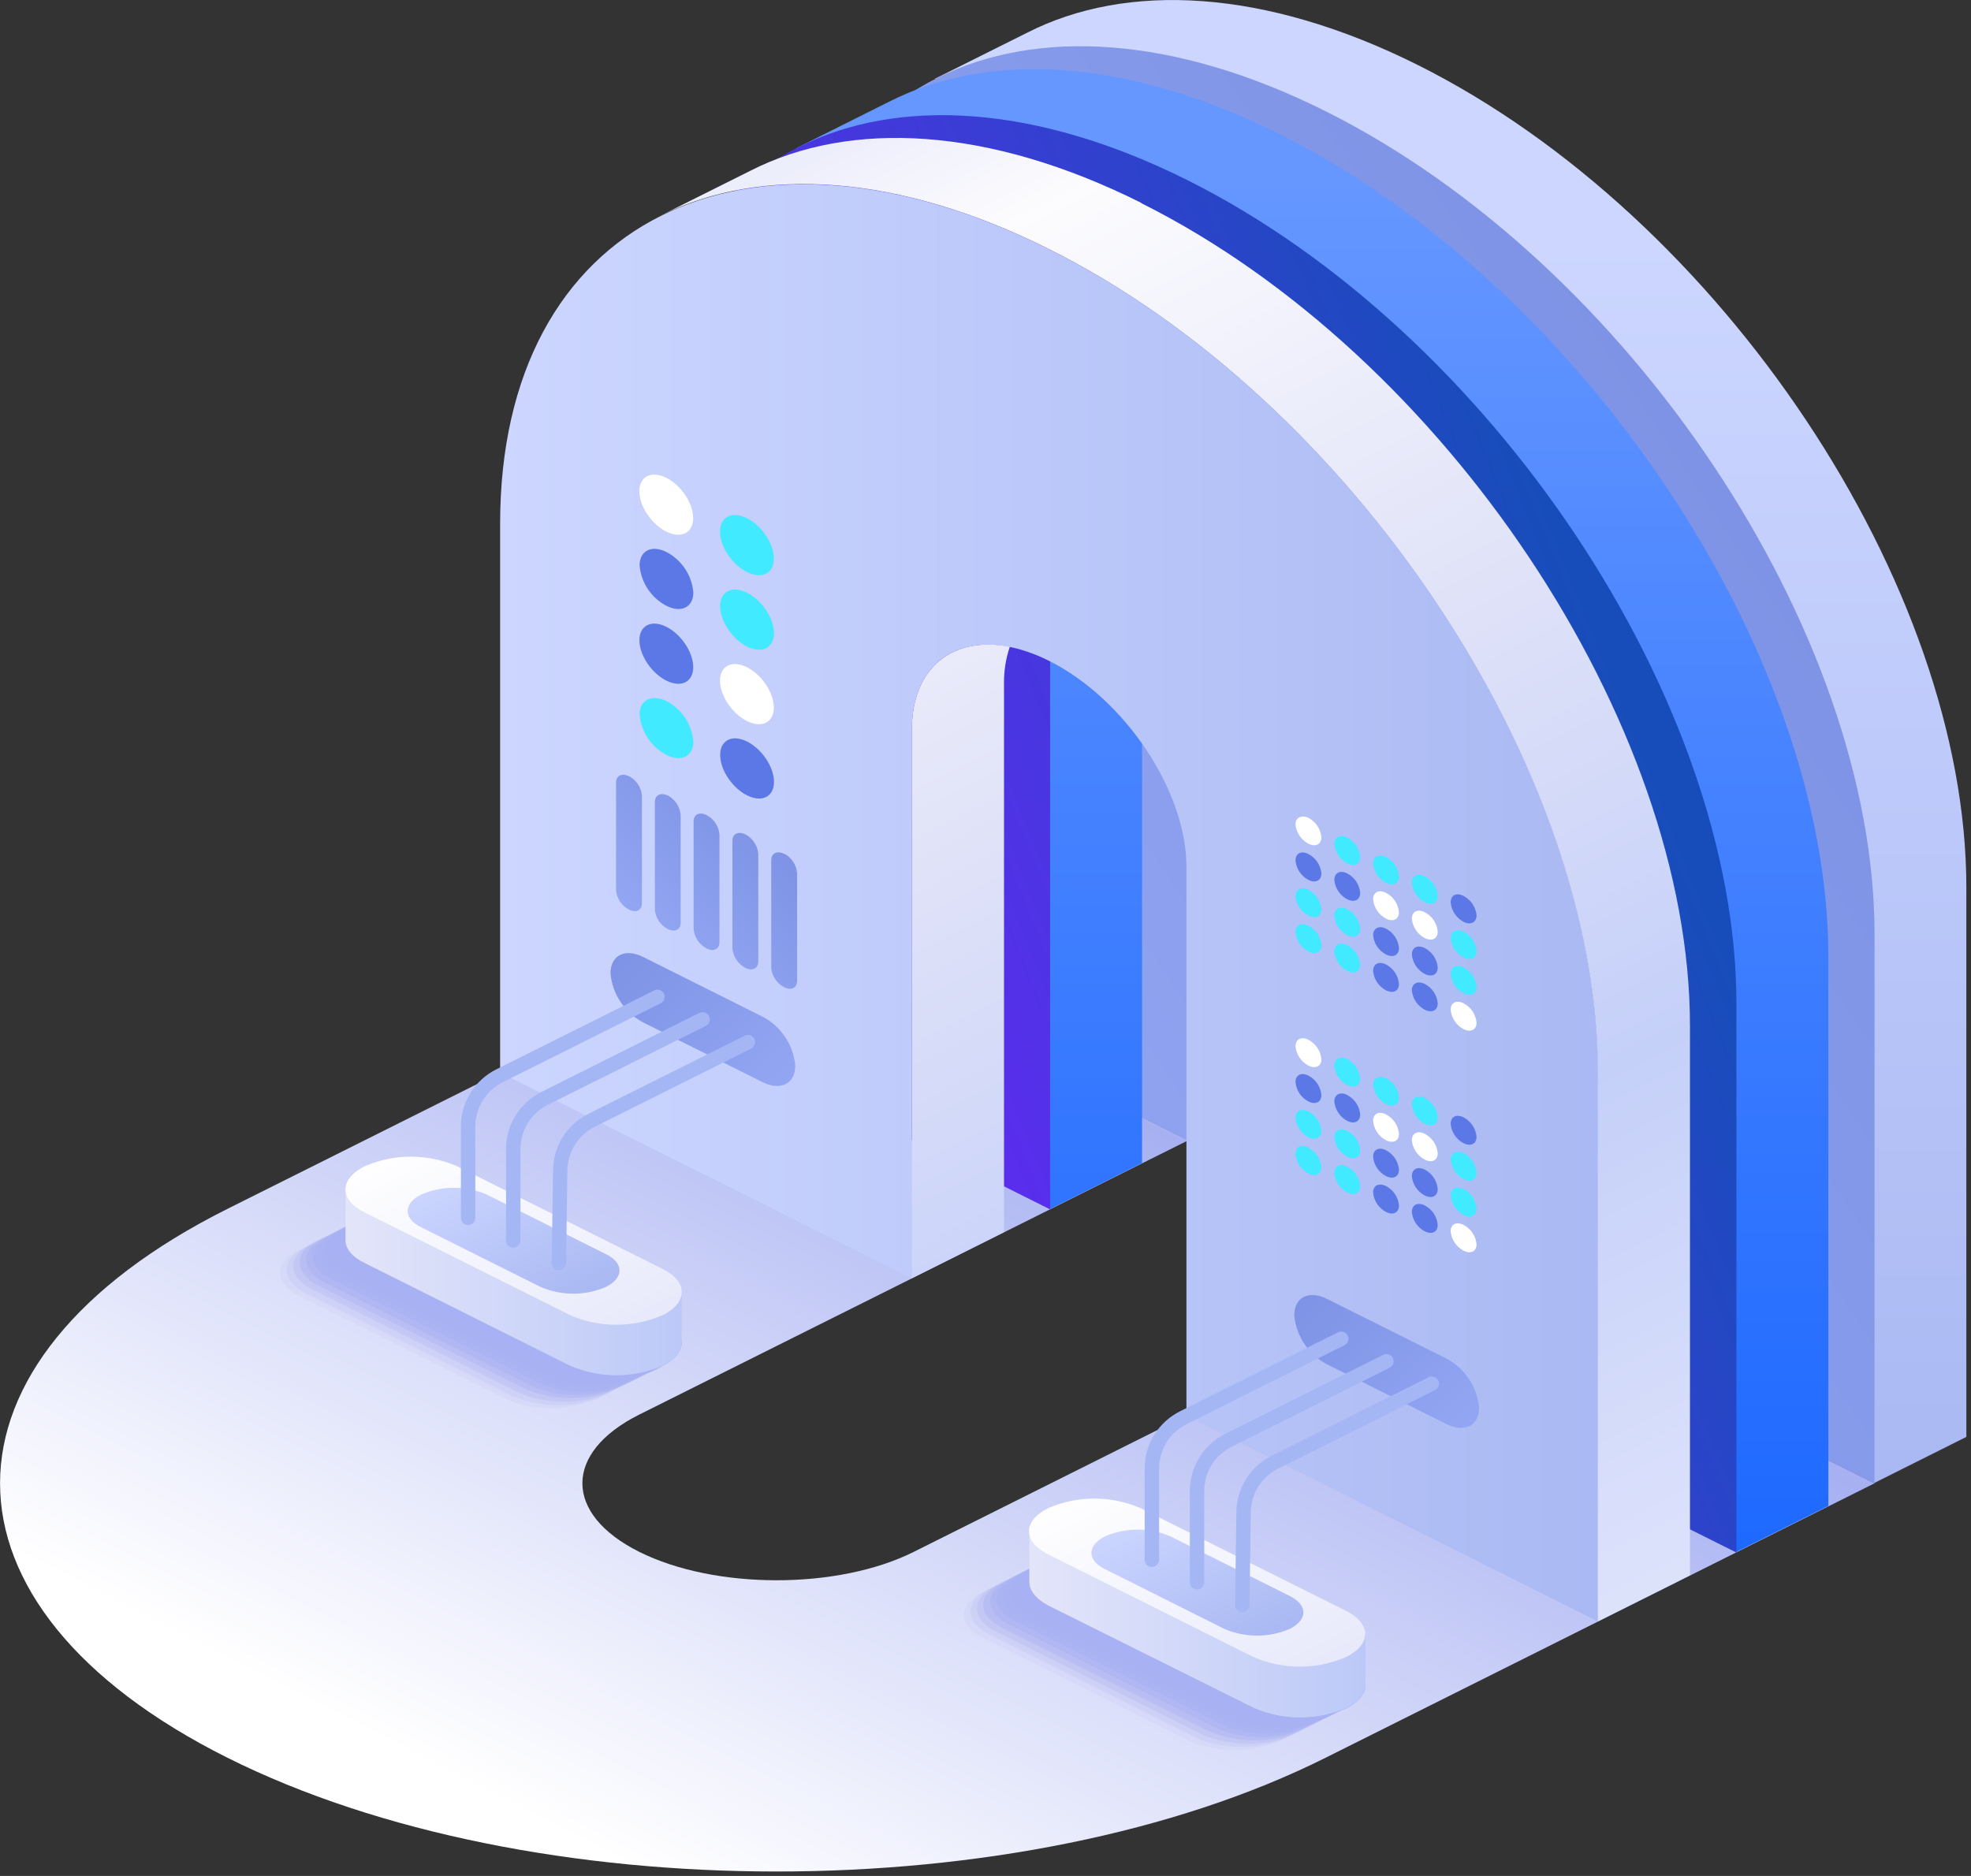
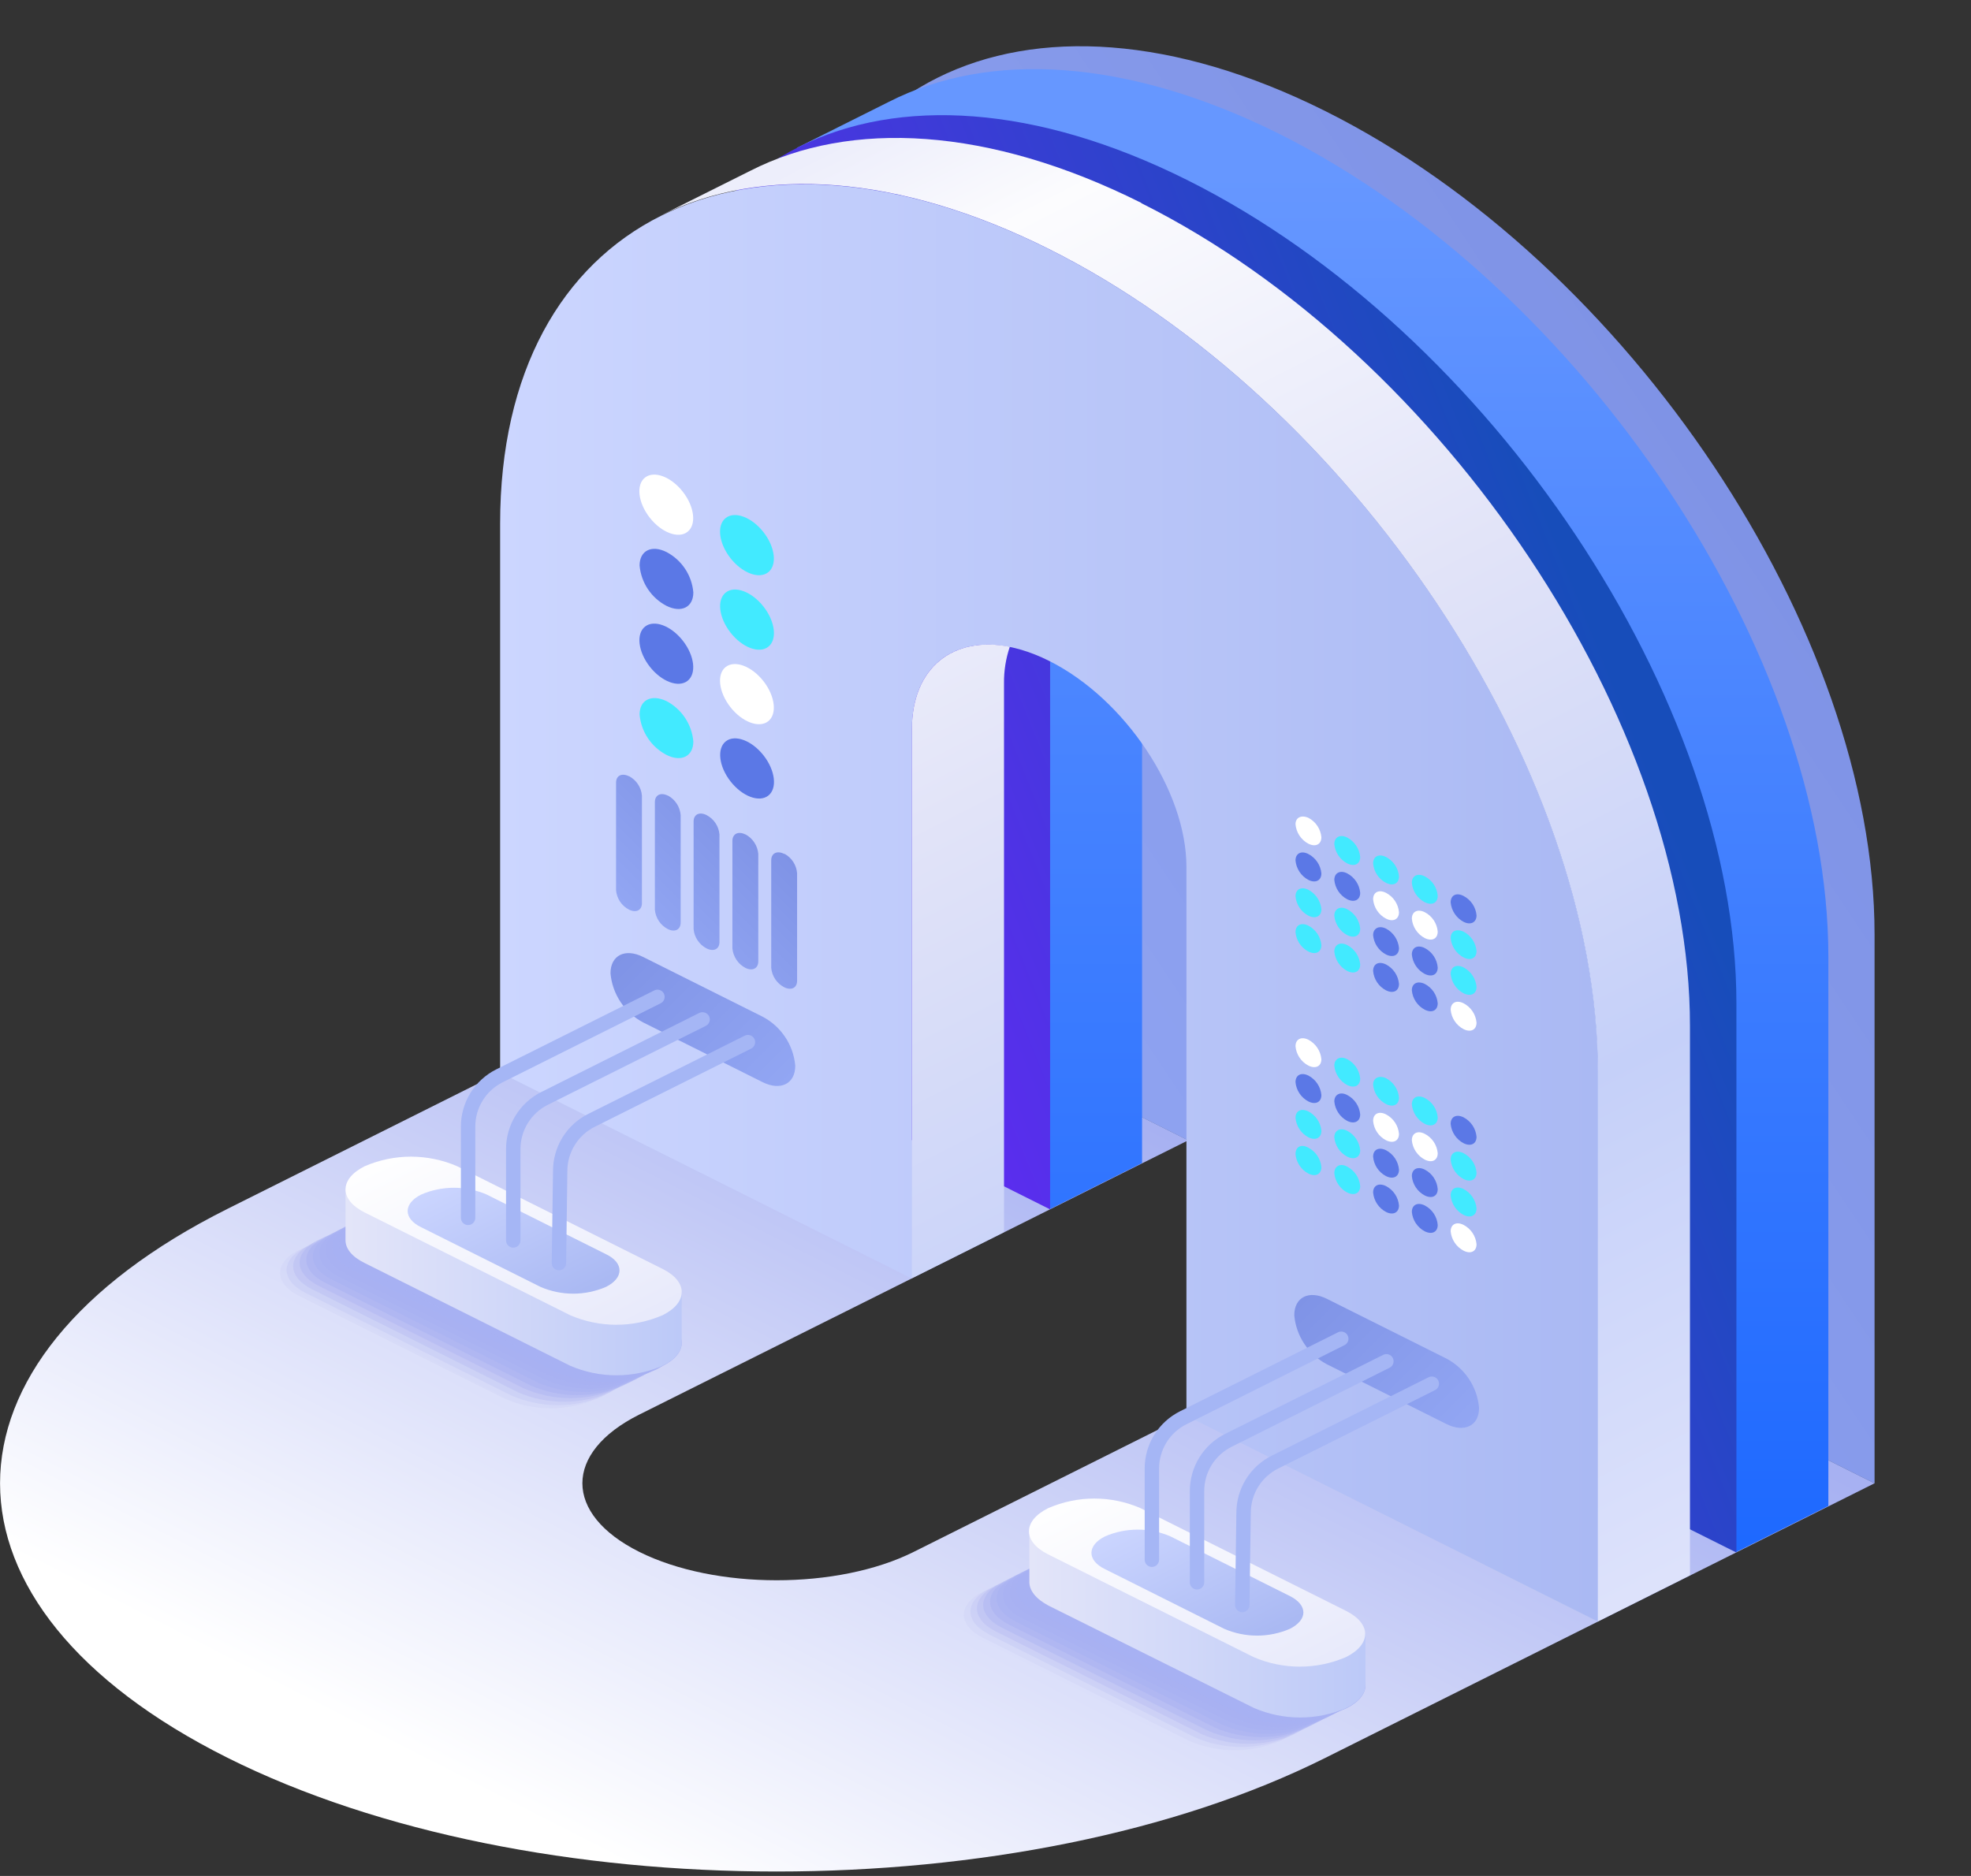
<svg xmlns="http://www.w3.org/2000/svg" width="229" height="218" viewBox="0 0 229 218" fill="none">
  <rect x="0" y="0" width="229" height="218" fill="#333333" stroke="none" />
  <g clip-path="url(#clip0_1453_8796)">
    <path style="mix-blend-mode:multiply" d="M26.431 140.479L90.219 108.581L138.058 132.51L74.269 164.389C65.463 168.797 65.463 175.94 74.269 180.339C83.077 184.737 97.362 184.747 106.169 180.339L169.957 148.439L217.796 172.369L154.008 204.268C118.779 221.892 61.659 221.892 26.431 204.268C-8.797 186.643 -8.808 158.104 26.431 140.479Z" fill="url(#paint0_linear_1453_8796)" />
-     <path d="M164.712 7.546C146.966 -1.322 130.916 -2.108 119.314 3.814L108.611 9.16L111.032 9.977C104.605 16.716 100.883 26.714 100.883 39.435V103.234L138.018 132.49L148.722 127.133V63.344C148.722 54.537 155.864 50.966 164.671 55.375C173.478 59.783 180.621 70.507 180.621 79.294V143.082L217.756 172.338L228.46 166.981V103.193C228.5 68.015 199.94 25.17 164.712 7.546Z" fill="url(#paint1_linear_1453_8796)" />
    <path d="M217.795 108.601V172.389L169.957 148.459V84.691C169.957 75.884 162.814 65.17 154.007 60.761C145.2 56.353 138.057 59.934 138.057 68.742V132.53L90.219 108.601V44.812C90.219 9.584 118.779 -4.701 154.007 12.923C189.235 30.547 217.795 73.362 217.795 108.601Z" fill="url(#paint2_linear_1453_8796)" />
    <path d="M148.67 15.577C130.915 6.709 114.865 5.922 103.273 11.834L92.569 17.19L95.001 18.008C88.575 24.747 84.842 34.744 84.842 47.466V111.254L121.987 140.51L132.691 135.153V71.365C132.691 62.558 139.823 58.986 148.64 63.395C157.457 67.804 164.58 78.528 164.58 87.314V151.103L201.725 180.359L212.428 175.002V111.214C212.449 76.046 183.889 33.241 148.67 15.577Z" fill="url(#paint3_linear_1453_8796)" />
    <path d="M201.745 116.62V180.419L153.896 156.489V92.701C153.896 83.894 146.764 73.181 137.957 68.772C129.15 64.363 122.007 67.934 122.007 76.751V140.54L74.158 116.611V52.822C74.158 17.594 102.718 3.309 137.957 20.933C173.195 38.557 201.745 81.392 201.745 116.62Z" fill="url(#paint4_linear_1453_8796)" />
    <path d="M185.684 124.651V188.45L137.845 164.52V100.732C137.845 91.925 130.703 81.211 121.896 76.803C113.089 72.394 105.946 75.965 105.946 84.772V148.57L58.107 124.641V60.853C58.107 25.614 86.667 11.339 121.896 28.963C157.124 46.588 185.684 89.423 185.684 124.651Z" fill="url(#paint5_linear_1453_8796)" />
    <path d="M105.946 84.742V148.54L116.65 143.183V79.395C116.634 77.954 116.862 76.522 117.326 75.158C110.748 73.866 105.946 77.559 105.946 84.772V84.742ZM132.6 23.576C114.854 14.699 98.804 13.922 87.203 19.834L76.832 25.019C88.373 19.289 104.282 20.146 121.856 28.933C157.084 46.547 185.644 89.392 185.644 124.621V188.419L196.348 183.062V119.274C196.388 84.066 167.838 41.231 132.6 23.607V23.576Z" fill="url(#paint6_linear_1453_8796)" />
    <g style="mix-blend-mode:multiply">
      <path opacity="0.09" d="M58.632 162.542L34.764 150.608C31.798 149.125 31.798 146.714 34.764 145.231C36.459 144.497 38.288 144.118 40.136 144.118C41.983 144.118 43.812 144.497 45.508 145.231L69.376 157.165C72.342 158.648 72.342 161.059 69.376 162.542C67.68 163.276 65.852 163.655 64.004 163.655C62.157 163.655 60.328 163.276 58.632 162.542Z" fill="#A7B1F2" />
      <path opacity="0.18" d="M59.39 162.159L35.531 150.265C32.555 148.782 32.555 146.381 35.531 144.898C37.224 144.159 39.051 143.778 40.898 143.778C42.745 143.778 44.572 144.159 46.265 144.898L70.133 156.832C73.1 158.315 73.1 160.717 70.133 162.2C68.435 162.927 66.605 163.299 64.757 163.292C62.91 163.285 61.083 162.899 59.39 162.159Z" fill="#A7B1F2" />
      <path opacity="0.27" d="M60.156 161.786L36.287 149.841C33.321 148.358 33.321 145.957 36.287 144.474C37.983 143.74 39.811 143.362 41.659 143.362C43.507 143.362 45.335 143.74 47.031 144.474L70.9 156.409C73.866 157.892 73.866 160.303 70.9 161.786C69.204 162.52 67.376 162.898 65.528 162.898C63.68 162.898 61.852 162.52 60.156 161.786Z" fill="#A7B1F2" />
      <path opacity="0.36" d="M60.904 161.362L37.035 149.428C34.069 147.945 34.069 145.533 37.035 144.051C38.731 143.317 40.559 142.938 42.407 142.938C44.255 142.938 46.083 143.317 47.779 144.051L71.648 155.985C74.614 157.468 74.614 159.879 71.648 161.362C69.952 162.096 68.124 162.474 66.276 162.474C64.428 162.474 62.6 162.096 60.904 161.362Z" fill="#A7B1F2" />
      <path opacity="0.45" d="M61.679 161.019L37.81 149.085C34.844 147.602 34.844 145.201 37.81 143.708C39.505 142.974 41.331 142.596 43.177 142.596C45.023 142.596 46.85 142.974 48.544 143.708L72.413 155.652C75.379 157.135 75.379 159.536 72.413 161.019C70.719 161.753 68.892 162.131 67.046 162.131C65.2 162.131 63.373 161.753 61.679 161.019Z" fill="#A7B1F2" />
      <path opacity="0.55" d="M62.437 160.646L38.568 148.701C35.602 147.219 35.602 144.817 38.568 143.334C40.264 142.6 42.092 142.222 43.94 142.222C45.788 142.222 47.616 142.6 49.312 143.334L73.181 155.269C76.147 156.752 76.147 159.153 73.181 160.646C71.485 161.38 69.657 161.758 67.809 161.758C65.961 161.758 64.133 161.38 62.437 160.646Z" fill="#A7B1F2" />
      <path opacity="0.64" d="M63.193 160.263L39.324 148.328C36.358 146.845 36.358 144.434 39.324 142.951C41.02 142.217 42.848 141.839 44.696 141.839C46.544 141.839 48.372 142.217 50.068 142.951L73.937 154.886C76.903 156.369 76.903 158.78 73.937 160.263C72.241 160.997 70.413 161.375 68.565 161.375C66.717 161.375 64.889 160.997 63.193 160.263Z" fill="#A7B1F2" />
      <path opacity="0.73" d="M63.929 159.879L40.06 147.945C37.094 146.462 37.094 144.051 40.06 142.568C41.756 141.834 43.584 141.456 45.432 141.456C47.28 141.456 49.108 141.834 50.804 142.568L74.663 154.512C77.639 155.995 77.639 158.396 74.663 159.879C72.969 160.613 71.142 160.991 69.296 160.991C67.45 160.991 65.623 160.613 63.929 159.879Z" fill="#A7B1F2" />
      <path opacity="0.82" d="M64.716 159.496L40.847 147.561C37.882 146.078 37.882 143.678 40.847 142.195C42.543 141.461 44.372 141.082 46.219 141.082C48.067 141.082 49.895 141.461 51.592 142.195L75.46 154.129C78.426 155.612 78.426 158.013 75.46 159.496C73.766 160.234 71.937 160.616 70.088 160.616C68.24 160.616 66.411 160.234 64.716 159.496Z" fill="#A7B1F2" />
      <path opacity="0.91" d="M65.472 159.122L41.603 147.239C38.637 145.746 38.637 143.345 41.603 141.862C43.299 141.128 45.127 140.749 46.975 140.749C48.823 140.749 50.651 141.128 52.347 141.862L76.216 153.796C79.182 155.279 79.182 157.69 76.216 159.173C74.517 159.899 72.687 160.269 70.839 160.26C68.991 160.252 67.165 159.864 65.472 159.122Z" fill="#A7B1F2" />
      <path d="M66.24 158.739L42.371 146.805C39.405 145.322 39.405 142.911 42.371 141.428C44.067 140.694 45.895 140.315 47.743 140.315C49.591 140.315 51.419 140.694 53.115 141.428L76.984 153.372C79.95 154.855 79.95 157.256 76.984 158.739C75.288 159.473 73.46 159.851 71.612 159.851C69.764 159.851 67.936 159.473 66.24 158.739Z" fill="#A7B1F2" />
    </g>
    <path d="M40.141 144.122V138.159L79.203 150.094V156.026C79.203 157.034 78.466 157.973 76.983 158.709C75.287 159.443 73.459 159.821 71.611 159.821C69.763 159.821 67.935 159.443 66.239 158.709L42.37 146.775C40.887 146.058 40.141 145.09 40.141 144.122Z" fill="url(#paint7_linear_1453_8796)" />
    <path d="M66.24 152.838L42.371 140.903C39.405 139.42 39.405 137.009 42.371 135.526C44.067 134.793 45.895 134.414 47.743 134.414C49.591 134.414 51.419 134.793 53.115 135.526L76.984 147.461C79.95 148.944 79.95 151.355 76.984 152.838C75.288 153.571 73.46 153.95 71.612 153.95C69.764 153.95 67.936 153.571 66.24 152.838Z" fill="url(#paint8_linear_1453_8796)" />
    <path d="M62.798 149.549L48.937 142.618C46.839 141.609 46.839 139.864 48.937 138.815C50.138 138.296 51.432 138.028 52.74 138.028C54.049 138.028 55.343 138.296 56.544 138.815L70.405 145.746C72.503 146.754 72.503 148.5 70.405 149.549C69.204 150.068 67.91 150.336 66.602 150.336C65.293 150.336 63.999 150.068 62.798 149.549Z" fill="url(#paint9_linear_1453_8796)" />
    <path d="M88.594 125.751L74.733 118.82C73.672 118.262 72.769 117.446 72.105 116.449C71.44 115.452 71.036 114.303 70.93 113.11C70.93 111.011 72.635 110.154 74.733 111.213L88.594 118.144C89.655 118.7 90.558 119.513 91.223 120.509C91.888 121.505 92.291 122.651 92.398 123.844C92.398 125.952 90.693 126.8 88.594 125.751Z" fill="url(#paint10_linear_1453_8796)" />
    <path d="M64.939 147.622C64.828 147.622 64.718 147.6 64.616 147.557C64.514 147.515 64.421 147.452 64.343 147.373C64.265 147.294 64.204 147.201 64.162 147.098C64.121 146.996 64.1 146.886 64.102 146.775L64.253 136.061C64.252 134.682 64.637 133.33 65.364 132.159C66.092 130.988 67.132 130.043 68.369 129.433L86.528 120.354C86.627 120.305 86.734 120.275 86.844 120.268C86.954 120.26 87.064 120.275 87.169 120.31C87.273 120.345 87.37 120.4 87.453 120.473C87.536 120.545 87.604 120.633 87.653 120.732C87.702 120.831 87.731 120.938 87.738 121.048C87.746 121.158 87.732 121.268 87.697 121.373C87.661 121.477 87.606 121.573 87.534 121.656C87.461 121.739 87.373 121.807 87.274 121.856L69.115 130.936C68.155 131.412 67.347 132.147 66.782 133.057C66.216 133.968 65.917 135.019 65.918 136.091L65.776 146.805C65.771 147.023 65.68 147.231 65.524 147.384C65.368 147.537 65.158 147.622 64.939 147.622Z" fill="#A5B6F5" />
    <path d="M54.386 142.366C54.164 142.366 53.951 142.278 53.794 142.12C53.637 141.963 53.549 141.75 53.549 141.528V130.936C53.545 129.551 53.928 128.193 54.656 127.015C55.383 125.836 56.425 124.885 57.665 124.267L76.016 115.097C76.113 115.047 76.22 115.017 76.33 115.009C76.439 115 76.549 115.014 76.654 115.049C76.758 115.084 76.854 115.139 76.937 115.211C77.02 115.284 77.087 115.372 77.135 115.47C77.234 115.668 77.249 115.897 77.18 116.107C77.11 116.317 76.96 116.491 76.762 116.59L58.422 125.76C57.457 126.237 56.646 126.974 56.081 127.889C55.515 128.805 55.218 129.86 55.224 130.936V141.528C55.224 141.638 55.202 141.747 55.16 141.849C55.118 141.951 55.056 142.043 54.978 142.12C54.901 142.198 54.808 142.26 54.707 142.302C54.605 142.344 54.496 142.366 54.386 142.366Z" fill="#A5B6F5" />
    <path d="M59.632 144.989C59.41 144.989 59.197 144.901 59.04 144.744C58.883 144.587 58.795 144.374 58.795 144.152V133.559C58.789 132.174 59.171 130.815 59.899 129.636C60.626 128.457 61.67 127.506 62.911 126.891L81.252 117.71C81.453 117.615 81.683 117.602 81.894 117.673C82.105 117.745 82.28 117.896 82.382 118.094C82.48 118.292 82.496 118.521 82.426 118.731C82.356 118.94 82.206 119.114 82.008 119.214L63.658 128.384C62.696 128.863 61.887 129.601 61.324 130.516C60.761 131.431 60.465 132.485 60.47 133.559V144.152C60.47 144.374 60.382 144.587 60.224 144.744C60.068 144.901 59.855 144.989 59.632 144.989Z" fill="#A5B6F5" />
    <g style="mix-blend-mode:multiply">
      <path opacity="0.09" d="M138.078 202.27L114.209 190.336C111.243 188.853 111.243 186.452 114.209 184.969C115.905 184.235 117.733 183.857 119.581 183.857C121.429 183.857 123.257 184.235 124.953 184.969L148.822 196.904C151.788 198.386 151.788 200.787 148.822 202.27C147.127 203.009 145.298 203.39 143.45 203.39C141.601 203.39 139.772 203.009 138.078 202.27Z" fill="#A7B1F2" />
      <path opacity="0.18" d="M138.845 201.897L114.976 189.963C112.01 188.48 112.01 186.069 114.976 184.586C116.672 183.852 118.501 183.473 120.348 183.473C122.196 183.473 124.024 183.852 125.72 184.586L149.589 196.52C152.555 198.003 152.555 200.414 149.589 201.897C147.893 202.631 146.065 203.01 144.217 203.01C142.369 203.01 140.541 202.631 138.845 201.897Z" fill="#A7B1F2" />
      <path opacity="0.27" d="M139.591 201.514L115.732 189.61C112.766 188.127 112.766 185.715 115.732 184.232C117.428 183.499 119.256 183.12 121.104 183.12C122.952 183.12 124.78 183.499 126.476 184.232L150.345 196.177C153.311 197.66 153.311 200.061 150.345 201.544C148.646 202.274 146.815 202.649 144.965 202.644C143.115 202.638 141.286 202.253 139.591 201.514Z" fill="#A7B1F2" />
      <path opacity="0.36" d="M140.359 201.13L116.5 189.196C113.474 187.713 113.474 185.312 116.5 183.829C118.195 183.096 120.021 182.717 121.867 182.717C123.713 182.717 125.54 183.096 127.234 183.829L151.103 195.764C154.069 197.247 154.069 199.647 151.103 201.13C149.407 201.864 147.579 202.243 145.731 202.243C143.883 202.243 142.055 201.864 140.359 201.13Z" fill="#A7B1F2" />
      <path opacity="0.45" d="M141.125 200.757L117.256 188.813C114.29 187.33 114.29 184.929 117.256 183.446C118.952 182.712 120.78 182.333 122.628 182.333C124.476 182.333 126.304 182.712 128 183.446L151.868 195.38C154.834 196.863 154.834 199.274 151.868 200.757C150.173 201.491 148.344 201.869 146.497 201.869C144.649 201.869 142.82 201.491 141.125 200.757Z" fill="#A7B1F2" />
      <path opacity="0.55" d="M141.882 200.374L118.014 188.439C115.048 186.956 115.048 184.545 118.014 183.062C119.709 182.328 121.538 181.95 123.386 181.95C125.233 181.95 127.062 182.328 128.757 183.062L152.626 194.997C155.592 196.49 155.592 198.891 152.626 200.374C150.93 201.107 149.102 201.486 147.254 201.486C145.406 201.486 143.578 201.107 141.882 200.374Z" fill="#A7B1F2" />
      <path opacity="0.64" d="M142.619 199.991L118.75 188.056C115.784 186.573 115.784 184.172 118.75 182.689C120.444 181.956 122.27 181.577 124.117 181.577C125.963 181.577 127.789 181.956 129.484 182.689L153.353 194.624C156.318 196.107 156.318 198.508 153.353 199.991C151.658 200.724 149.832 201.102 147.986 201.102C146.14 201.102 144.313 200.724 142.619 199.991Z" fill="#A7B1F2" />
      <path opacity="0.73" d="M143.406 199.617L119.537 187.673C116.571 186.19 116.571 183.788 119.537 182.305C121.233 181.572 123.061 181.193 124.909 181.193C126.757 181.193 128.585 181.572 130.281 182.305L154.15 194.24C157.116 195.723 157.116 198.134 154.15 199.617C152.454 200.351 150.626 200.729 148.778 200.729C146.93 200.729 145.102 200.351 143.406 199.617Z" fill="#A7B1F2" />
      <path opacity="0.82" d="M144.162 199.234L120.293 187.299C117.327 185.816 117.327 183.405 120.293 181.922C121.989 181.188 123.817 180.81 125.665 180.81C127.513 180.81 129.341 181.188 131.037 181.922L154.906 193.857C157.872 195.34 157.872 197.751 154.906 199.234C153.21 199.968 151.381 200.346 149.534 200.346C147.686 200.346 145.858 199.968 144.162 199.234Z" fill="#A7B1F2" />
      <path opacity="0.91" d="M144.928 198.851L121.058 186.916C118.092 185.433 118.092 183.032 121.058 181.549C122.753 180.81 124.582 180.43 126.431 180.43C128.279 180.43 130.108 180.81 131.803 181.549L155.661 193.483C158.688 194.966 158.688 197.368 155.661 198.851C153.967 199.584 152.141 199.962 150.295 199.962C148.448 199.962 146.622 199.584 144.928 198.851Z" fill="#A7B1F2" />
      <path d="M145.645 198.477L121.816 186.583C118.85 185.1 118.85 182.699 121.816 181.216C123.512 180.483 125.341 180.104 127.188 180.104C129.036 180.104 130.865 180.483 132.56 181.216L156.429 193.15C159.395 194.633 159.395 197.044 156.429 198.527C154.724 199.259 152.887 199.632 151.032 199.623C149.177 199.615 147.343 199.225 145.645 198.477Z" fill="#A7B1F2" />
    </g>
    <path d="M119.596 183.849V177.917L158.647 189.852V195.784C158.647 196.793 157.911 197.731 156.428 198.477C154.732 199.211 152.904 199.59 151.056 199.59C149.208 199.59 147.38 199.211 145.684 198.477L121.815 186.583C120.332 185.796 119.596 184.818 119.596 183.849Z" fill="url(#paint11_linear_1453_8796)" />
    <path d="M145.644 192.566L121.775 180.631C118.809 179.148 118.809 176.747 121.775 175.264C123.47 174.525 125.299 174.145 127.147 174.145C128.996 174.145 130.825 174.525 132.519 175.264L156.388 187.198C159.354 188.681 159.354 191.083 156.388 192.566C154.692 193.299 152.864 193.678 151.016 193.678C149.168 193.678 147.34 193.299 145.644 192.566Z" fill="url(#paint12_linear_1453_8796)" />
    <path d="M142.244 189.287L128.382 182.346C126.284 181.337 126.284 179.592 128.382 178.543C129.583 178.023 130.877 177.756 132.186 177.756C133.494 177.756 134.788 178.023 135.989 178.543L149.86 185.473C151.959 186.533 151.959 188.228 149.86 189.287C148.658 189.806 147.362 190.073 146.052 190.073C144.742 190.073 143.446 189.806 142.244 189.287Z" fill="url(#paint13_linear_1453_8796)" />
    <path d="M168.04 165.478L154.178 158.548C153.118 157.992 152.214 157.178 151.55 156.183C150.885 155.187 150.481 154.04 150.375 152.848C150.375 150.739 152.08 149.892 154.178 150.941L168.04 157.872C169.1 158.43 170.004 159.245 170.668 160.243C171.333 161.24 171.736 162.388 171.843 163.582C171.873 165.68 170.138 166.538 168.04 165.478Z" fill="url(#paint14_linear_1453_8796)" />
    <path d="M144.333 187.36C144.11 187.357 143.897 187.267 143.741 187.108C143.584 186.949 143.496 186.736 143.496 186.513L143.647 175.799C143.649 174.419 144.035 173.067 144.762 171.894C145.489 170.722 146.528 169.775 147.763 169.16L165.922 160.081C166.021 160.021 166.131 159.983 166.246 159.968C166.361 159.953 166.477 159.961 166.588 159.993C166.699 160.025 166.802 160.08 166.891 160.154C166.98 160.228 167.053 160.32 167.104 160.423C167.156 160.527 167.186 160.639 167.192 160.755C167.197 160.87 167.179 160.986 167.139 161.094C167.098 161.202 167.035 161.301 166.954 161.383C166.873 161.466 166.776 161.531 166.669 161.574L148.51 170.653C147.552 171.132 146.746 171.867 146.183 172.778C145.62 173.689 145.322 174.738 145.322 175.808L145.171 186.533C145.165 186.752 145.075 186.961 144.919 187.115C144.763 187.27 144.553 187.357 144.333 187.36Z" fill="#A5B6F5" />
    <path d="M133.832 182.094C133.611 182.094 133.4 182.007 133.243 181.852C133.086 181.698 132.997 181.487 132.994 181.267V170.664C132.991 169.278 133.376 167.919 134.105 166.741C134.834 165.562 135.879 164.611 137.12 163.995L155.461 154.825C155.659 154.727 155.888 154.711 156.098 154.781C156.308 154.851 156.481 155.001 156.581 155.199C156.631 155.297 156.661 155.403 156.669 155.513C156.677 155.623 156.664 155.732 156.629 155.837C156.594 155.941 156.539 156.037 156.467 156.12C156.394 156.203 156.306 156.27 156.207 156.318L137.867 165.499C136.905 165.975 136.095 166.711 135.53 167.624C134.965 168.537 134.667 169.59 134.669 170.664V181.267C134.666 181.487 134.577 181.698 134.42 181.852C134.263 182.007 134.052 182.094 133.832 182.094Z" fill="#A5B6F5" />
    <path d="M139.078 184.716C138.856 184.716 138.643 184.628 138.486 184.471C138.329 184.314 138.24 184.101 138.24 183.879V173.286C138.236 171.9 138.621 170.541 139.35 169.362C140.079 168.184 141.124 167.233 142.366 166.618L160.707 157.448C160.805 157.398 160.912 157.368 161.021 157.359C161.131 157.351 161.241 157.365 161.345 157.4C161.449 157.434 161.546 157.489 161.628 157.562C161.711 157.634 161.779 157.723 161.827 157.821C161.925 158.019 161.941 158.248 161.871 158.458C161.801 158.668 161.651 158.841 161.453 158.941L143.113 168.121C142.149 168.596 141.339 169.332 140.773 170.245C140.208 171.158 139.91 172.212 139.915 173.286V183.879C139.915 184.101 139.827 184.314 139.67 184.471C139.513 184.628 139.3 184.716 139.078 184.716Z" fill="#A5B6F5" />
    <path d="M168.545 104.868C168.588 105.34 168.749 105.794 169.011 106.188C169.273 106.583 169.63 106.906 170.048 107.128C170.875 107.541 171.551 107.198 171.551 106.371C171.509 105.9 171.349 105.448 171.087 105.055C170.824 104.662 170.467 104.34 170.048 104.121C169.221 103.687 168.545 104.02 168.545 104.868Z" fill="#5B78E6" />
    <path d="M164.035 102.598C164.077 103.069 164.237 103.522 164.5 103.915C164.763 104.308 165.12 104.628 165.538 104.848C166.376 105.261 167.041 104.929 167.041 104.101C167.003 103.628 166.844 103.173 166.581 102.777C166.318 102.382 165.96 102.06 165.538 101.841C164.711 101.428 164.035 101.761 164.035 102.598Z" fill="#42EAFF" />
    <path d="M159.535 100.338C159.574 100.811 159.732 101.267 159.995 101.662C160.258 102.057 160.617 102.379 161.038 102.598C161.866 103.011 162.541 102.679 162.541 101.841C162.499 101.37 162.339 100.918 162.077 100.524C161.814 100.131 161.457 99.811 161.038 99.591C160.201 99.178 159.535 99.511 159.535 100.338Z" fill="#42EAFF" />
    <path d="M155.027 98.088C155.07 98.559 155.229 99.012 155.492 99.405C155.755 99.798 156.112 100.119 156.53 100.338C157.358 100.752 158.034 100.419 158.034 99.592C157.99 99.12 157.83 98.666 157.568 98.272C157.305 97.877 156.949 97.554 156.53 97.332C155.734 96.918 155.027 97.261 155.027 98.088Z" fill="#42EAFF" />
    <path d="M150.518 95.789C150.559 96.261 150.719 96.716 150.981 97.11C151.244 97.505 151.601 97.828 152.021 98.049C152.848 98.462 153.524 98.129 153.524 97.292C153.482 96.821 153.322 96.368 153.059 95.975C152.796 95.582 152.44 95.261 152.021 95.042C151.193 94.669 150.518 95.002 150.518 95.789Z" fill="white" />
    <path d="M168.545 109.014C168.587 109.485 168.747 109.938 169.01 110.331C169.272 110.724 169.629 111.044 170.048 111.264C170.875 111.687 171.551 111.345 171.551 110.517C171.509 110.047 171.349 109.594 171.087 109.201C170.824 108.808 170.467 108.487 170.048 108.268C169.221 107.894 168.545 108.187 168.545 109.014Z" fill="#42EAFF" />
    <path d="M164.035 106.764C164.077 107.235 164.237 107.688 164.5 108.081C164.763 108.474 165.12 108.795 165.538 109.014C166.376 109.428 167.041 109.095 167.041 108.257C167.001 107.786 166.842 107.333 166.579 106.939C166.316 106.546 165.958 106.226 165.538 106.008C164.711 105.594 164.035 105.927 164.035 106.764Z" fill="white" />
    <path d="M159.535 104.504C159.576 104.976 159.735 105.429 159.997 105.823C160.26 106.216 160.618 106.536 161.038 106.754C161.866 107.178 162.541 106.835 162.541 106.007C162.499 105.537 162.339 105.084 162.077 104.691C161.814 104.298 161.457 103.977 161.038 103.758C160.201 103.334 159.535 103.677 159.535 104.504Z" fill="white" />
    <path d="M155.027 102.255C155.07 102.726 155.229 103.178 155.492 103.571C155.755 103.964 156.112 104.285 156.53 104.505C157.358 104.918 158.034 104.585 158.034 103.758C157.992 103.286 157.833 102.832 157.57 102.437C157.308 102.042 156.95 101.719 156.53 101.498C155.734 101.085 155.027 101.418 155.027 102.255Z" fill="#5B78E6" />
    <path d="M150.518 99.995C150.561 100.467 150.721 100.921 150.983 101.315C151.246 101.71 151.602 102.033 152.021 102.255C152.848 102.669 153.524 102.326 153.524 101.498C153.482 101.028 153.322 100.575 153.059 100.182C152.796 99.789 152.44 99.468 152.021 99.249C151.193 98.815 150.518 99.168 150.518 99.995Z" fill="#5B78E6" />
    <path d="M168.545 113.181C168.587 113.652 168.747 114.104 169.01 114.497C169.272 114.89 169.629 115.211 170.048 115.431C170.875 115.844 171.551 115.511 171.551 114.684C171.51 114.211 171.35 113.757 171.088 113.362C170.825 112.967 170.468 112.645 170.048 112.424C169.221 112.011 168.545 112.344 168.545 113.181Z" fill="#42EAFF" />
    <path d="M164.035 110.92C164.077 111.393 164.236 111.847 164.499 112.242C164.761 112.637 165.119 112.96 165.538 113.18C166.376 113.594 167.041 113.261 167.041 112.424C167.001 111.953 166.842 111.499 166.579 111.106C166.316 110.712 165.958 110.391 165.538 110.174C164.711 109.76 164.035 110.093 164.035 110.92Z" fill="#5B78E6" />
    <path d="M159.535 108.671C159.576 109.142 159.735 109.596 159.997 109.989C160.26 110.383 160.618 110.703 161.038 110.921C161.866 111.334 162.541 111.001 162.541 110.174C162.498 109.702 162.338 109.249 162.075 108.854C161.813 108.46 161.457 108.137 161.038 107.915C160.201 107.501 159.535 107.894 159.535 108.671Z" fill="#5B78E6" />
    <path d="M155.027 106.411C155.069 106.883 155.228 107.338 155.491 107.733C155.753 108.127 156.111 108.45 156.53 108.671C157.358 109.085 158.034 108.752 158.034 107.914C157.991 107.444 157.831 106.991 157.569 106.598C157.306 106.205 156.949 105.884 156.53 105.665C155.734 105.251 155.027 105.584 155.027 106.411Z" fill="#42EAFF" />
    <path d="M150.518 104.162C150.56 104.633 150.719 105.085 150.982 105.478C151.245 105.871 151.602 106.192 152.021 106.411C152.848 106.825 153.524 106.492 153.524 105.665C153.481 105.193 153.32 104.739 153.058 104.345C152.795 103.95 152.439 103.627 152.021 103.405C151.193 102.991 150.518 103.334 150.518 104.162Z" fill="#42EAFF" />
    <path d="M168.545 117.347C168.587 117.818 168.747 118.271 169.01 118.664C169.272 119.057 169.629 119.378 170.048 119.597C170.875 120.011 171.551 119.678 171.551 118.84C171.509 118.37 171.349 117.917 171.087 117.524C170.824 117.131 170.467 116.81 170.048 116.591C169.221 116.177 168.545 116.51 168.545 117.347Z" fill="white" />
    <path d="M164.035 115.087C164.077 115.558 164.237 116.011 164.5 116.404C164.763 116.797 165.12 117.117 165.538 117.337C166.376 117.76 167.041 117.418 167.041 116.59C167.001 116.119 166.842 115.666 166.579 115.272C166.316 114.879 165.958 114.559 165.538 114.341C164.711 113.947 164.035 114.26 164.035 115.087Z" fill="#5B78E6" />
    <path d="M159.535 112.838C159.576 113.309 159.735 113.762 159.997 114.156C160.26 114.549 160.618 114.869 161.038 115.087C161.866 115.501 162.541 115.168 162.541 114.341C162.5 113.869 162.341 113.414 162.078 113.019C161.815 112.625 161.458 112.302 161.038 112.081C160.201 111.667 159.535 112 159.535 112.838Z" fill="#5B78E6" />
    <path d="M155.027 110.578C155.071 111.05 155.231 111.503 155.493 111.897C155.756 112.292 156.112 112.615 156.53 112.837C157.358 113.251 158.034 112.908 158.034 112.081C157.991 111.61 157.831 111.157 157.569 110.764C157.306 110.371 156.949 110.05 156.53 109.831C155.734 109.417 155.027 109.75 155.027 110.578Z" fill="#42EAFF" />
    <path d="M150.518 108.328C150.56 108.799 150.719 109.251 150.982 109.645C151.245 110.038 151.602 110.359 152.021 110.578C152.848 110.992 153.524 110.658 153.524 109.831C153.482 109.359 153.323 108.904 153.06 108.51C152.798 108.115 152.44 107.793 152.021 107.572C151.193 107.158 150.518 107.491 150.518 108.328Z" fill="#42EAFF" />
    <path d="M168.545 130.603C168.587 131.074 168.747 131.527 169.01 131.92C169.272 132.313 169.629 132.634 170.048 132.853C170.875 133.267 171.551 132.934 171.551 132.106C171.51 131.634 171.35 131.18 171.088 130.785C170.825 130.39 170.468 130.067 170.048 129.846C169.221 129.433 168.545 129.766 168.545 130.603Z" fill="#5B78E6" />
    <path d="M164.035 128.343C164.078 128.815 164.237 129.269 164.5 129.664C164.762 130.058 165.119 130.381 165.538 130.603C166.376 131.016 167.041 130.673 167.041 129.846C167.001 129.375 166.842 128.922 166.579 128.528C166.316 128.135 165.958 127.814 165.538 127.596C164.711 127.183 164.035 127.516 164.035 128.343Z" fill="#42EAFF" />
    <path d="M159.535 126.053C159.576 126.525 159.735 126.978 159.997 127.371C160.26 127.765 160.618 128.085 161.038 128.303C161.866 128.717 162.541 128.384 162.541 127.557C162.5 127.084 162.341 126.63 162.078 126.235C161.815 125.84 161.458 125.518 161.038 125.297C160.201 124.923 159.535 125.266 159.535 126.053Z" fill="#42EAFF" />
    <path d="M155.027 123.834C155.069 124.306 155.228 124.761 155.491 125.156C155.753 125.55 156.111 125.873 156.53 126.094C157.358 126.508 158.034 126.175 158.034 125.337C157.991 124.867 157.831 124.414 157.569 124.021C157.306 123.628 156.949 123.307 156.53 123.088C155.734 122.674 155.027 123.027 155.027 123.834Z" fill="#42EAFF" />
    <path d="M150.518 121.584C150.56 122.055 150.719 122.508 150.982 122.901C151.245 123.294 151.602 123.615 152.021 123.834C152.848 124.248 153.524 123.915 153.524 123.088C153.481 122.616 153.32 122.162 153.058 121.768C152.795 121.373 152.439 121.05 152.021 120.828C151.193 120.414 150.518 120.757 150.518 121.584Z" fill="white" />
    <path d="M168.545 134.759C168.586 135.232 168.746 135.686 169.008 136.081C169.271 136.476 169.629 136.798 170.048 137.019C170.875 137.433 171.551 137.1 171.551 136.263C171.509 135.792 171.349 135.339 171.087 134.946C170.824 134.553 170.467 134.232 170.048 134.013C169.221 133.599 168.545 133.932 168.545 134.759Z" fill="#42EAFF" />
    <path d="M164.035 132.509C164.077 132.98 164.237 133.433 164.5 133.826C164.763 134.219 165.12 134.54 165.538 134.759C166.376 135.183 167.041 134.84 167.041 134.013C167.001 133.542 166.842 133.088 166.579 132.695C166.316 132.301 165.958 131.981 165.538 131.763C164.711 131.339 164.035 131.682 164.035 132.509Z" fill="white" />
    <path d="M159.535 130.26C159.576 130.731 159.735 131.185 159.997 131.578C160.26 131.972 160.618 132.292 161.038 132.51C161.866 132.923 162.541 132.591 162.541 131.763C162.5 131.291 162.341 130.837 162.078 130.442C161.815 130.047 161.458 129.724 161.038 129.503C160.201 129.08 159.535 129.423 159.535 130.26Z" fill="white" />
    <path d="M155.027 128C155.071 128.472 155.231 128.925 155.493 129.32C155.756 129.714 156.112 130.038 156.53 130.26C157.358 130.673 158.034 130.33 158.034 129.503C157.991 129.032 157.831 128.58 157.569 128.187C157.306 127.794 156.949 127.473 156.53 127.254C155.734 126.83 155.027 127.173 155.027 128Z" fill="#5B78E6" />
    <path d="M150.518 125.751C150.56 126.222 150.719 126.674 150.982 127.067C151.245 127.46 151.602 127.781 152.021 128.001C152.848 128.414 153.524 128.081 153.524 127.254C153.482 126.781 153.323 126.327 153.06 125.932C152.798 125.537 152.44 125.215 152.021 124.994C151.193 124.581 150.518 124.914 150.518 125.751Z" fill="#5B78E6" />
    <path d="M168.545 138.925C168.587 139.398 168.747 139.852 169.01 140.247C169.272 140.641 169.629 140.964 170.048 141.185C170.875 141.599 171.551 141.256 171.551 140.429C171.509 139.958 171.349 139.505 171.087 139.112C170.824 138.719 170.467 138.398 170.048 138.179C169.221 137.766 168.545 138.098 168.545 138.925Z" fill="#42EAFF" />
    <path d="M164.035 136.676C164.077 137.147 164.237 137.6 164.5 137.993C164.763 138.386 165.12 138.707 165.538 138.926C166.376 139.34 167.041 139.007 167.041 138.18C167.003 137.707 166.844 137.251 166.581 136.856C166.318 136.46 165.96 136.138 165.538 135.92C164.711 135.506 164.035 135.849 164.035 136.676Z" fill="#5B78E6" />
    <path d="M159.535 134.416C159.574 134.889 159.732 135.345 159.995 135.74C160.258 136.135 160.617 136.457 161.038 136.676C161.866 137.089 162.541 136.757 162.541 135.919C162.499 135.448 162.339 134.996 162.077 134.603C161.814 134.21 161.457 133.889 161.038 133.67C160.201 133.256 159.535 133.589 159.535 134.416Z" fill="#5B78E6" />
    <path d="M155.027 132.167C155.07 132.638 155.229 133.091 155.492 133.484C155.755 133.877 156.112 134.197 156.53 134.417C157.358 134.83 158.034 134.497 158.034 133.67C157.99 133.198 157.83 132.745 157.568 132.35C157.305 131.956 156.949 131.633 156.53 131.41C155.734 130.997 155.027 131.34 155.027 132.167Z" fill="#42EAFF" />
    <path d="M150.518 129.907C150.559 130.379 150.719 130.833 150.981 131.228C151.244 131.623 151.601 131.946 152.021 132.167C152.848 132.58 153.524 132.247 153.524 131.41C153.482 130.939 153.322 130.486 153.059 130.093C152.796 129.7 152.44 129.38 152.021 129.16C151.193 128.747 150.518 129.079 150.518 129.907Z" fill="#42EAFF" />
    <path d="M168.545 143.092C168.587 143.563 168.747 144.016 169.01 144.409C169.272 144.802 169.629 145.123 170.048 145.342C170.875 145.766 171.551 145.423 171.551 144.595C171.509 144.124 171.349 143.672 171.087 143.279C170.824 142.886 170.467 142.565 170.048 142.346C169.221 141.922 168.545 142.265 168.545 143.092Z" fill="white" />
    <path d="M164.035 140.843C164.077 141.314 164.237 141.766 164.5 142.159C164.763 142.552 165.12 142.873 165.538 143.093C166.376 143.506 167.041 143.173 167.041 142.346C167.003 141.873 166.844 141.418 166.581 141.022C166.318 140.627 165.96 140.305 165.538 140.086C164.711 139.673 164.035 140.006 164.035 140.843Z" fill="#5B78E6" />
    <path d="M159.535 138.583C159.577 139.055 159.736 139.51 159.999 139.904C160.261 140.299 160.619 140.622 161.038 140.843C161.866 141.256 162.541 140.913 162.541 140.086C162.499 139.615 162.339 139.162 162.077 138.769C161.814 138.376 161.457 138.056 161.038 137.836C160.201 137.423 159.535 137.755 159.535 138.583Z" fill="#5B78E6" />
    <path d="M155.027 136.333C155.07 136.804 155.229 137.257 155.492 137.65C155.755 138.043 156.112 138.364 156.53 138.583C157.358 138.997 158.034 138.664 158.034 137.837C157.992 137.364 157.833 136.91 157.57 136.515C157.308 136.12 156.95 135.798 156.53 135.577C155.734 135.133 155.027 135.496 155.027 136.333Z" fill="#42EAFF" />
    <path d="M150.518 134.124C150.561 134.596 150.721 135.049 150.983 135.444C151.246 135.838 151.602 136.161 152.021 136.384C152.848 136.797 153.524 136.454 153.524 135.627C153.482 135.156 153.322 134.704 153.059 134.31C152.796 133.917 152.44 133.596 152.021 133.377C151.193 132.913 150.518 133.246 150.518 134.124Z" fill="#42EAFF" />
    <path d="M82.088 94.719C81.261 94.305 80.585 94.638 80.585 95.466V107.965C80.627 108.436 80.787 108.888 81.05 109.281C81.312 109.674 81.669 109.995 82.088 110.214C82.925 110.628 83.591 110.295 83.591 109.468V96.969C83.551 96.497 83.392 96.044 83.129 95.65C82.866 95.257 82.508 94.937 82.088 94.719ZM73.079 90.21C72.242 89.796 71.576 90.129 71.576 90.956V103.456C71.617 103.927 71.776 104.38 72.038 104.774C72.301 105.167 72.659 105.487 73.079 105.705C73.907 106.119 74.582 105.786 74.582 104.958V92.459C74.543 91.992 74.388 91.54 74.131 91.148C73.874 90.755 73.523 90.433 73.11 90.21H73.079ZM77.589 92.459C76.751 92.046 76.086 92.389 76.086 93.216V105.705C76.124 106.178 76.283 106.634 76.546 107.029C76.809 107.424 77.167 107.746 77.589 107.965C78.416 108.378 79.082 108.035 79.082 107.208V94.719C79.043 94.251 78.89 93.799 78.635 93.405C78.379 93.011 78.031 92.686 77.619 92.459H77.589ZM91.107 99.229C90.28 98.815 89.604 99.148 89.604 99.975V112.474C89.646 112.945 89.806 113.398 90.069 113.791C90.331 114.184 90.688 114.505 91.107 114.724C91.934 115.138 92.61 114.805 92.61 113.977V101.478C92.574 101.013 92.423 100.564 92.172 100.172C91.92 99.779 91.575 99.455 91.168 99.229H91.107ZM86.597 96.969C85.77 96.555 85.094 96.898 85.094 97.725V110.214C85.138 110.686 85.298 111.14 85.56 111.535C85.823 111.929 86.179 112.252 86.597 112.474C87.425 112.888 88.101 112.545 88.101 111.718V99.229C88.06 98.76 87.905 98.308 87.648 97.914C87.391 97.52 87.041 97.195 86.628 96.969H86.597Z" fill="url(#paint15_linear_1453_8796)" />
    <path d="M89.25 66.506C90.313 65.677 90.071 63.59 88.71 61.847C87.349 60.103 85.384 59.363 84.321 60.193C83.258 61.022 83.5 63.108 84.861 64.852C86.222 66.595 88.187 67.336 89.25 66.506Z" fill="#42EAFF" />
    <path d="M79.875 61.807C80.938 60.977 80.696 58.891 79.335 57.148C77.974 55.404 76.009 54.663 74.946 55.493C73.883 56.323 74.125 58.409 75.486 60.152C76.847 61.896 78.812 62.637 79.875 61.807Z" fill="white" />
    <path d="M89.258 75.163C90.321 74.333 90.079 72.247 88.718 70.504C87.357 68.76 85.391 68.019 84.329 68.849C83.266 69.679 83.508 71.765 84.869 73.508C86.23 75.252 88.195 75.993 89.258 75.163Z" fill="#42EAFF" />
    <path d="M74.311 65.715C74.396 66.697 74.728 67.641 75.274 68.461C75.821 69.281 76.565 69.949 77.438 70.406C79.163 71.263 80.555 70.568 80.555 68.843C80.47 67.862 80.141 66.918 79.596 66.099C79.051 65.279 78.309 64.61 77.438 64.152C75.703 63.284 74.311 63.99 74.311 65.715Z" fill="#5B78E6" />
    <path d="M89.246 83.822C90.309 82.992 90.067 80.906 88.706 79.162C87.345 77.419 85.38 76.678 84.317 77.508C83.254 78.338 83.496 80.424 84.857 82.167C86.219 83.911 88.183 84.651 89.246 83.822Z" fill="white" />
    <path d="M79.881 79.122C80.944 78.293 80.702 76.206 79.341 74.463C77.979 72.719 76.014 71.979 74.952 72.809C73.889 73.638 74.131 75.724 75.492 77.468C76.853 79.211 78.818 79.952 79.881 79.122Z" fill="#5B78E6" />
    <path d="M89.264 92.458C90.326 91.628 90.085 89.542 88.724 87.799C87.362 86.055 85.397 85.314 84.334 86.144C83.272 86.974 83.514 89.06 84.875 90.803C86.236 92.547 88.201 93.288 89.264 92.458Z" fill="#5B78E6" />
    <path d="M74.311 83.037C74.396 84.018 74.728 84.962 75.274 85.782C75.821 86.602 76.565 87.271 77.438 87.727C79.163 88.595 80.555 87.889 80.555 86.164C80.469 85.184 80.139 84.241 79.595 83.421C79.05 82.602 78.308 81.932 77.438 81.473C75.703 80.656 74.311 81.311 74.311 83.037Z" fill="#42EAFF" />
  </g>
  <defs>
    <linearGradient id="paint0_linear_1453_8796" x1="82.3" y1="221.71" x2="129.694" y2="128.767" gradientUnits="userSpaceOnUse">
      <stop stop-color="white" />
      <stop offset="1" stop-color="#A7B1F2" />
    </linearGradient>
    <linearGradient id="paint1_linear_1453_8796" x1="164.712" y1="170.371" x2="164.712" y2="28.308" gradientUnits="userSpaceOnUse">
      <stop stop-color="#AAB9F3" />
      <stop offset="1" stop-color="#CCD6FF" />
    </linearGradient>
    <linearGradient id="paint2_linear_1453_8796" x1="99.561" y1="122.321" x2="200.077" y2="55.309" gradientUnits="userSpaceOnUse">
      <stop stop-color="#92A6F3" />
      <stop offset="1" stop-color="#7F93E6" />
    </linearGradient>
    <linearGradient id="paint3_linear_1453_8796" x1="148.66" y1="179.542" x2="148.66" y2="20.177" gradientUnits="userSpaceOnUse">
      <stop stop-color="#1E69FF" />
      <stop offset="1" stop-color="#6697FF" />
    </linearGradient>
    <linearGradient id="paint4_linear_1453_8796" x1="194.845" y1="96.419" x2="86.982" y2="139.911" gradientUnits="userSpaceOnUse">
      <stop stop-color="#174DBA" />
      <stop offset="1" stop-color="#7023FF" />
    </linearGradient>
    <linearGradient id="paint5_linear_1453_8796" x1="58.107" y1="104.929" x2="185.684" y2="104.929" gradientUnits="userSpaceOnUse">
      <stop stop-color="#CCD6FF" />
      <stop offset="1" stop-color="#AAB9F3" />
    </linearGradient>
    <linearGradient id="paint6_linear_1453_8796" x1="96.685" y1="17.13" x2="183.899" y2="188.298" gradientUnits="userSpaceOnUse">
      <stop stop-color="#EDEEFB" />
      <stop offset="0.09" stop-color="#FCFCFE" />
      <stop offset="0.4" stop-color="#E1E3F8" />
      <stop offset="0.71" stop-color="#C5D0F9" />
      <stop offset="1" stop-color="#DDE2FB" />
    </linearGradient>
    <linearGradient id="paint7_linear_1453_8796" x1="79.001" y1="149.024" x2="40.342" y2="149.024" gradientUnits="userSpaceOnUse">
      <stop stop-color="#BCC9F8" />
      <stop offset="1" stop-color="#E3E5F9" />
    </linearGradient>
    <linearGradient id="paint8_linear_1453_8796" x1="33.635" y1="139.047" x2="47.479" y2="166.737" gradientUnits="userSpaceOnUse">
      <stop stop-color="white" />
      <stop offset="1" stop-color="#E8EAFB" />
    </linearGradient>
    <linearGradient id="paint9_linear_1453_8796" x1="43.484" y1="140.689" x2="52.076" y2="157.871" gradientUnits="userSpaceOnUse">
      <stop stop-color="#CCD6FF" />
      <stop offset="1" stop-color="#AAB9F3" />
    </linearGradient>
    <linearGradient id="paint10_linear_1453_8796" x1="90.289" y1="127.102" x2="73.038" y2="109.851" gradientUnits="userSpaceOnUse">
      <stop stop-color="#92A6F3" />
      <stop offset="1" stop-color="#7F93E6" />
    </linearGradient>
    <linearGradient id="paint11_linear_1453_8796" x1="158.456" y1="188.752" x2="119.797" y2="188.752" gradientUnits="userSpaceOnUse">
      <stop stop-color="#BCC9F8" />
      <stop offset="1" stop-color="#E3E5F9" />
    </linearGradient>
    <linearGradient id="paint12_linear_1453_8796" x1="113.074" y1="178.772" x2="126.919" y2="206.463" gradientUnits="userSpaceOnUse">
      <stop stop-color="white" />
      <stop offset="1" stop-color="#E8EAFB" />
    </linearGradient>
    <linearGradient id="paint13_linear_1453_8796" x1="122.94" y1="180.417" x2="131.527" y2="197.591" gradientUnits="userSpaceOnUse">
      <stop stop-color="#CCD6FF" />
      <stop offset="1" stop-color="#AAB9F3" />
    </linearGradient>
    <linearGradient id="paint14_linear_1453_8796" x1="169.745" y1="166.84" x2="152.483" y2="149.579" gradientUnits="userSpaceOnUse">
      <stop stop-color="#92A6F3" />
      <stop offset="1" stop-color="#7F93E6" />
    </linearGradient>
    <linearGradient id="paint15_linear_1453_8796" x1="75.904" y1="108.681" x2="88.343" y2="96.252" gradientUnits="userSpaceOnUse">
      <stop stop-color="#92A6F3" />
      <stop offset="1" stop-color="#7F93E6" />
    </linearGradient>
    <clipPath id="clip0_1453_8796">
      <rect width="228.5" height="217.504" fill="white" />
    </clipPath>
  </defs>
</svg>